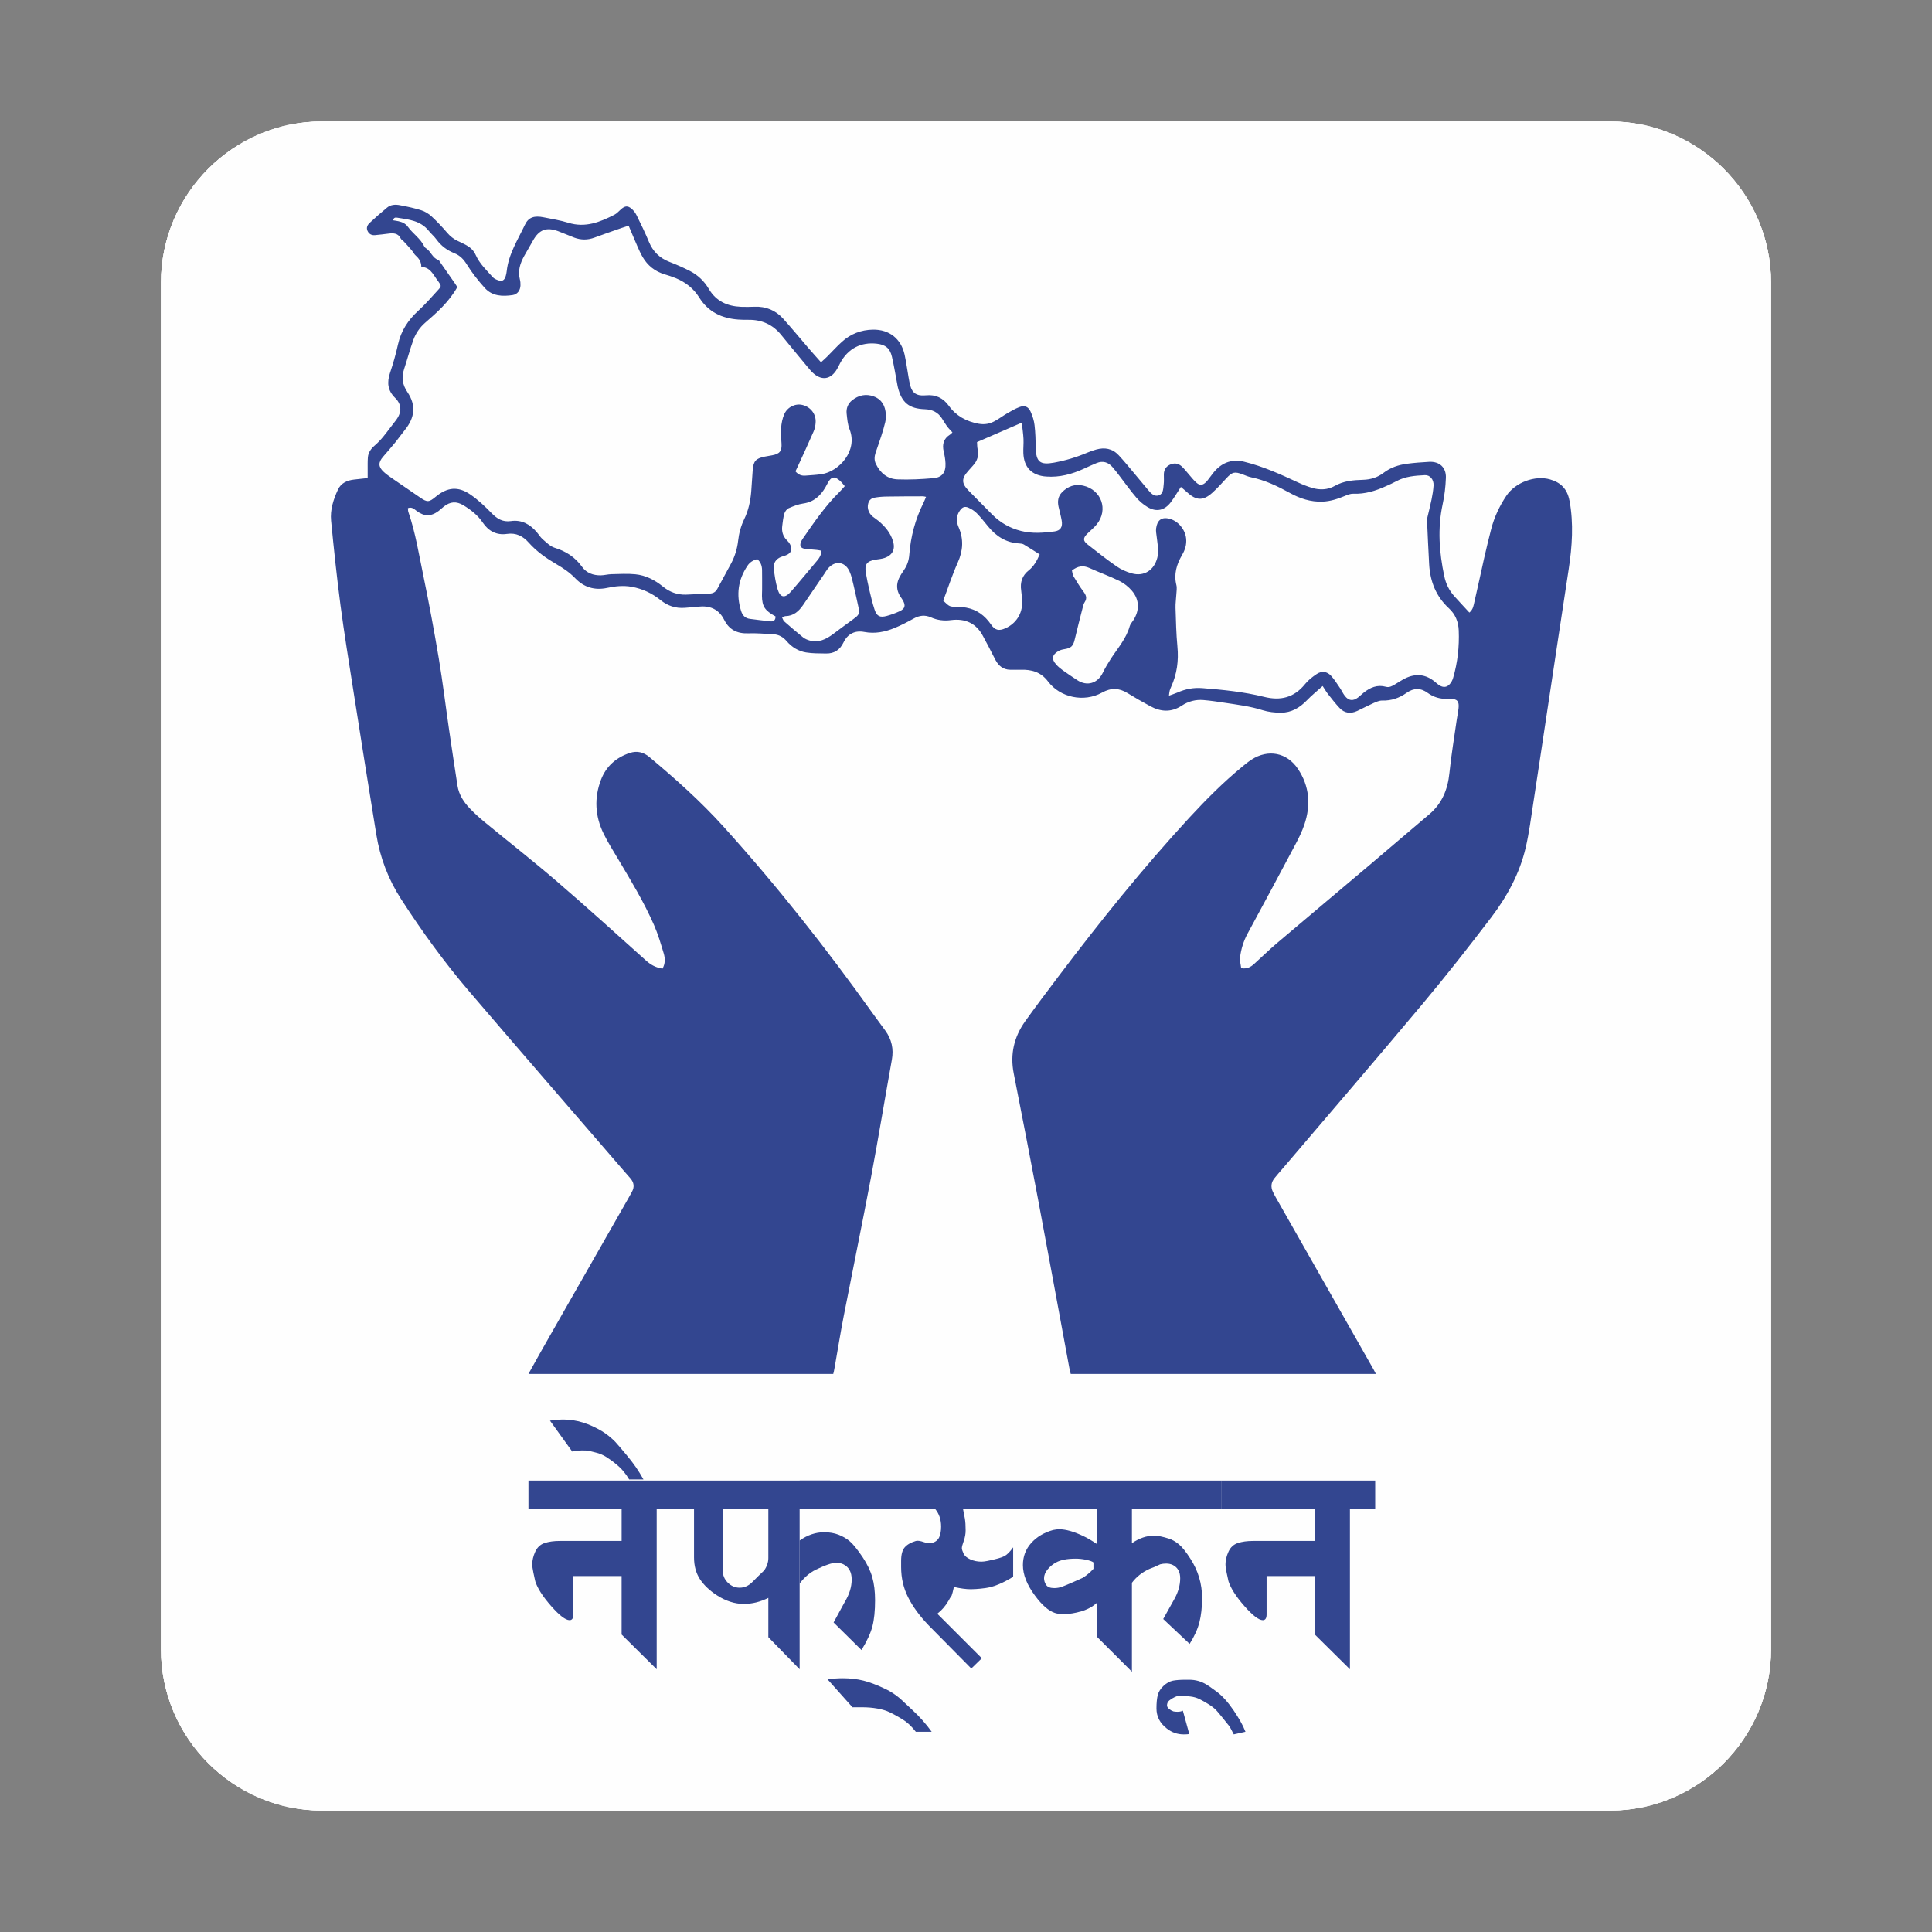
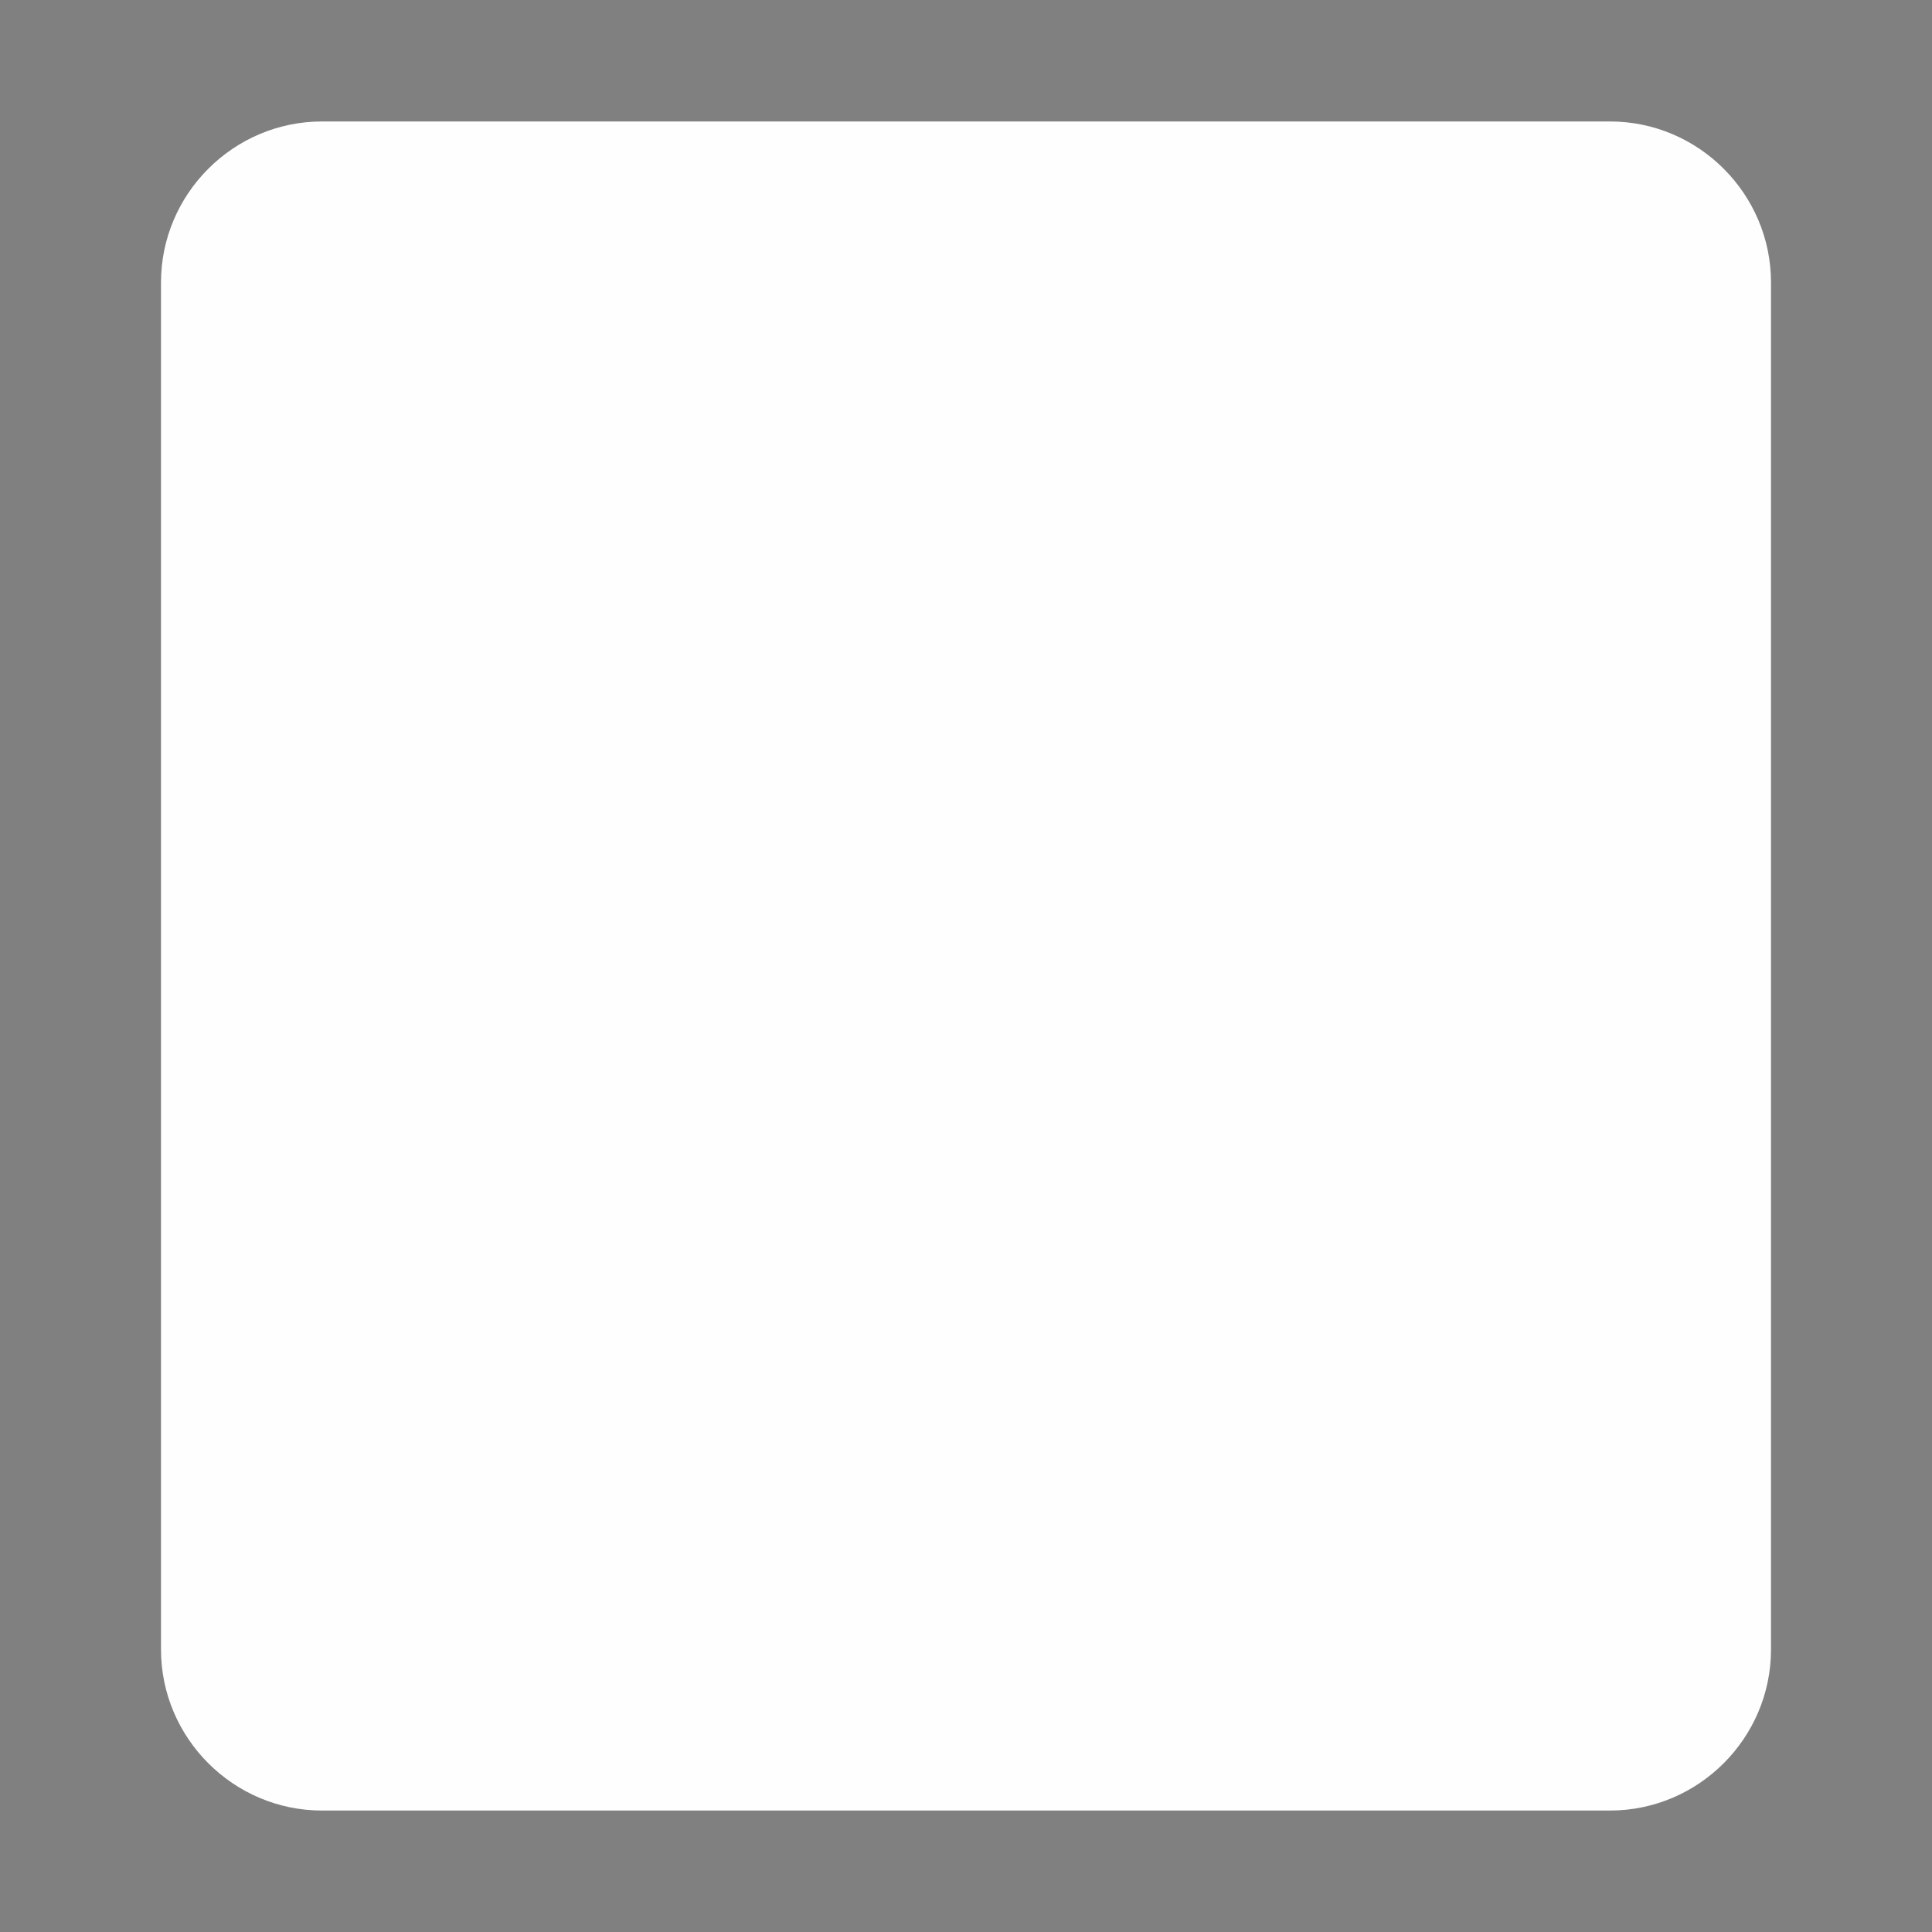
<svg xmlns="http://www.w3.org/2000/svg" xml:space="preserve" width="1.2in" height="1.2in" version="1.1" style="shape-rendering:geometricPrecision; text-rendering:geometricPrecision; image-rendering:optimizeQuality; fill-rule:evenodd; clip-rule:evenodd" viewBox="0 0 1200 1200">
  <rect x="0" y="0" width="1200" height="1200" fill="#808080" stroke="none" />
  <defs>
    <style type="text/css">
   
    .str0 {stroke:#373435;stroke-width:6.94;stroke-miterlimit:2.613}
    .fil2 {fill:none}
    .fil0 {fill:#FEFEFE}
    .fil1 {fill:#334690;fill-rule:nonzero}
   
  </style>
    <clipPath id="id0">
-       <path d="M200 75.44l800 0c55,0 100,45 100,100l0 849.12c0,55 -45,100 -100,100l-800 0c-55,0 -100,-45 -100,-100l0 -849.12c0,-55 45,-100 100,-100z" />
-     </clipPath>
+       </clipPath>
  </defs>
  <g id="Layer_x0020_1">
    <path class="fil0" d="M200 75.44l800 0c55,0 100,45 100,100l0 849.12c0,55 -45,100 -100,100l-800 0c-55,0 -100,-45 -100,-100l0 -849.12c0,-55 45,-100 100,-100z" />
    <g style="clip-path:url(#id0)">
      <g id="_2483974588560">
        <rect class="fil0 str0" x="31.92" y="14.43" width="1256.79" height="1189.66" />
        <rect class="fil0" x="-81.84" y="-20.19" width="1339.47" height="1228.85" />
        <g>
          <path class="fil1" d="M974.82 310.97c-1.32,-7.25 -5.41,-11.31 -12.06,-13.2 -9.43,-2.7 -21.6,1.91 -27.13,10.15 -4.29,6.39 -7.51,13.28 -9.44,20.72 -1.55,6.03 -3.02,12.11 -4.4,18.17 -2.02,8.92 -3.87,17.88 -5.96,26.78 -0.54,2.3 -0.75,4.89 -3.17,6.89 -3.2,-3.47 -6.3,-6.78 -9.35,-10.17 -3.23,-3.57 -5.25,-7.75 -6.25,-12.48 -3.12,-14.79 -4.24,-29.57 -1.02,-44.55 1.17,-5.37 1.83,-10.94 2.03,-16.45 0.26,-6.5 -4.01,-10.34 -10.46,-9.97 -4.56,0.26 -9.12,0.57 -13.65,1.18 -5.28,0.69 -10.24,2.33 -14.55,5.62 -3.73,2.87 -8.02,4.22 -12.75,4.35 -6.1,0.18 -12.05,0.63 -17.63,3.81 -4.3,2.43 -9.33,2.67 -14.15,1.18 -2.9,-0.88 -5.75,-1.99 -8.49,-3.28 -10.93,-5.08 -21.9,-10.08 -33.67,-12.94 -7.06,-1.72 -13.15,0.24 -18.04,5.65 -1.21,1.33 -2.22,2.83 -3.35,4.24 -0.76,0.98 -1.48,2.04 -2.36,2.89 -2.1,1.94 -3.73,2.11 -5.88,0.22 -1.75,-1.52 -3.17,-3.46 -4.74,-5.21 -1.48,-1.66 -2.79,-3.47 -4.43,-4.94 -2.15,-1.91 -4.69,-2.24 -7.35,-0.95 -2.53,1.22 -3.64,3.26 -3.68,6 -0.02,2.06 0.16,4.19 -0.1,6.22 -0.31,2.56 -0.15,5.79 -3.06,6.78 -2.82,0.95 -4.89,-1.29 -6.61,-3.35 -4.46,-5.3 -8.87,-10.65 -13.33,-15.96 -1.61,-1.91 -3.26,-3.78 -4.96,-5.62 -3.91,-4.2 -8.74,-5.01 -14.08,-3.5 -1.85,0.52 -3.7,1.18 -5.46,1.93 -6.67,2.83 -13.51,4.88 -20.64,6.18 -8.63,1.57 -11.14,-0.41 -11.33,-9.19 -0.1,-4.7 -0.19,-9.43 -0.75,-14.11 -0.32,-2.82 -1.24,-5.69 -2.41,-8.3 -1.46,-3.28 -3.77,-4.15 -7.15,-2.85 -2.55,0.98 -4.96,2.4 -7.35,3.78 -2.63,1.53 -5.09,3.39 -7.75,4.84 -3.09,1.69 -6.27,2.34 -9.97,1.69 -7.75,-1.41 -14.04,-4.85 -18.69,-11.27 -3.44,-4.75 -8.12,-6.98 -14.04,-6.41 -0.42,0.04 -0.83,0.05 -1.25,0.07 -4.77,0.23 -7.3,-1.51 -8.57,-6.05 -0.44,-1.59 -0.72,-3.24 -1.01,-4.87 -0.85,-4.77 -1.47,-9.6 -2.5,-14.33 -2.17,-9.95 -9.53,-15.76 -19.68,-15.6 -7.32,0.12 -13.86,2.63 -19.28,7.57 -3.19,2.87 -6.06,6.11 -9.11,9.13 -1.13,1.14 -2.34,2.17 -3.87,3.56 -2.81,-3.18 -5.32,-5.93 -7.74,-8.74 -5.25,-6.11 -10.34,-12.32 -15.72,-18.3 -4.7,-5.22 -10.71,-7.73 -17.81,-7.46 -2.76,0.11 -5.54,0.17 -8.31,0.06 -8.55,-0.35 -15.55,-3.4 -20.11,-11.14 -2.8,-4.76 -6.7,-8.52 -11.61,-11.06 -4.17,-2.15 -8.5,-4.04 -12.89,-5.74 -6.03,-2.35 -10.17,-6.35 -12.67,-12.38 -2.31,-5.63 -5.02,-11.11 -7.69,-16.57 -0.72,-1.46 -1.78,-2.86 -2.99,-3.93 -2.44,-2.14 -4.14,-1.98 -6.61,0.14 -1.37,1.18 -2.56,2.65 -4.12,3.45 -8.99,4.61 -18.12,8.28 -28.59,5.04 -5.02,-1.54 -10.24,-2.39 -15.4,-3.41 -5.88,-1.18 -9.43,-0.06 -11.65,4.65 -4.42,9.33 -10.18,18.2 -11.31,28.85 -0.11,0.96 -0.3,1.92 -0.57,2.86 -0.87,2.98 -2.33,3.73 -5.31,2.53 -1,-0.39 -2.09,-0.93 -2.78,-1.72 -3.87,-4.33 -8.17,-8.33 -10.6,-13.79 -1.16,-2.66 -3.14,-4.54 -5.59,-5.94 -1.82,-1.03 -3.7,-1.91 -5.57,-2.77 -2.57,-1.2 -4.64,-2.87 -6.51,-5.03 -3.06,-3.58 -6.3,-7.03 -9.74,-10.22 -1.79,-1.64 -4.04,-3.06 -6.33,-3.77 -4.34,-1.38 -8.81,-2.33 -13.31,-3.17 -2.75,-0.54 -5.66,-0.43 -7.94,1.45 -3.73,3.07 -7.39,6.28 -10.91,9.58 -1.34,1.25 -2.17,2.93 -1.29,4.89 0.91,2.04 2.57,2.87 4.7,2.67 2.76,-0.24 5.5,-0.59 8.24,-0.93 3.16,-0.41 6.09,-0.37 7.74,3.1 0.35,0.69 1.23,1.1 1.8,1.71 1.67,1.82 3.35,3.62 4.95,5.5 0.9,1.06 1.49,2.41 2.49,3.29 2.05,1.83 3.5,3.87 3.5,7.1 5.17,0.09 7.11,4.15 9.54,7.63 0.33,0.45 0.68,0.89 0.99,1.33 1.94,2.76 2.07,2.9 -0.11,5.32 -3.99,4.4 -7.93,8.91 -12.3,12.92 -6.35,5.8 -10.76,12.51 -12.62,21 -1.3,5.94 -3,11.81 -4.93,17.59 -1.96,5.93 -1.57,10.89 3.17,15.55 4.41,4.34 4.13,9.34 0.24,14.22 -2.58,3.24 -4.97,6.64 -7.61,9.85 -1.56,1.9 -3.27,3.71 -5.11,5.31 -2.44,2.08 -4.24,4.46 -4.46,7.69 -0.18,2.48 -0.11,4.97 -0.12,7.46 -0.02,1.63 0,3.27 0,5.26 -2.89,0.31 -5.61,0.58 -8.31,0.91 -4.39,0.46 -8.24,2.15 -10.15,6.26 -2.82,6.06 -4.91,12.55 -4.26,19.28 1.7,17.52 3.54,35.03 5.83,52.48 2.32,17.58 5.19,35.09 7.93,52.61 4.72,29.96 9.43,59.94 14.33,89.89 2.34,14.37 7.39,27.69 15.36,40.05 12.96,20.07 26.96,39.39 42.46,57.52 31.89,37.32 64.09,74.39 96.15,111.56 1.26,1.46 2.55,2.92 3.84,4.39 2.25,2.6 2.63,5.4 0.92,8.43 -0.68,1.22 -1.33,2.43 -2.02,3.65 -16.15,28.28 -32.31,56.57 -48.42,84.87 -4.55,7.94 -9.03,15.91 -13.47,23.93 -0.1,0.21 -0.2,0.41 -0.31,0.61l189.29 0c0.13,-0.43 0.27,-0.95 0.39,-1.54 0.22,-0.94 0.37,-1.89 0.54,-2.85 1.86,-10.52 3.54,-21.05 5.57,-31.51 5.64,-28.96 11.6,-57.85 17.08,-86.85 4.52,-24.11 8.49,-48.31 12.83,-72.42 1.21,-6.69 -0.13,-12.67 -4.07,-18.09 -2.6,-3.61 -5.28,-7.13 -7.86,-10.75 -28.81,-40.31 -59.42,-79.18 -92.66,-115.96 -14.19,-15.72 -29.9,-29.7 -46.06,-43.23 -3.54,-2.93 -7.54,-4.01 -12.03,-2.54 -8.52,2.81 -14.73,8.22 -17.97,16.63 -4.35,11.35 -3.71,22.63 1.59,33.49 2.65,5.46 5.95,10.63 9.06,15.87 7.93,13.33 16,26.63 22.24,40.86 2.5,5.69 4.26,11.71 6.05,17.67 0.95,3.15 0.99,6.46 -0.76,9.48 -4.23,-0.65 -7.32,-2.41 -10.22,-5.01 -18.48,-16.59 -36.87,-33.26 -55.7,-49.44 -14.61,-12.57 -29.81,-24.44 -44.69,-36.69 -3.09,-2.56 -6.09,-5.28 -8.87,-8.16 -3.9,-4.04 -6.97,-8.67 -7.85,-14.39 -1.78,-11.51 -3.51,-23.01 -5.19,-34.53 -2.16,-14.8 -3.95,-29.67 -6.41,-44.43 -2.86,-17.08 -6.02,-34.11 -9.52,-51.04 -2.8,-13.42 -4.92,-27.02 -9.4,-40.03 -0.25,-0.72 -0.18,-1.55 -0.25,-2.31 2.48,-0.93 3.85,0.57 5.38,1.72 4.8,3.56 8.91,3.58 13.69,0.02 1.11,-0.82 2.09,-1.83 3.17,-2.67 4.04,-3.21 7.89,-3.47 12.29,-0.8 4.65,2.84 8.85,6.11 11.97,10.74 3.52,5.21 8.52,7.95 14.96,7 5.68,-0.83 9.92,1.3 13.58,5.43 4.93,5.57 11,9.77 17.35,13.47 4.21,2.46 8.13,5.11 11.56,8.67 5.35,5.61 12.03,7.6 19.71,5.97 5.03,-1.08 10.1,-1.63 15.28,-0.7 6.69,1.2 12.65,4 17.92,8.24 4.41,3.58 9.38,5.25 15.05,4.83 2.76,-0.21 5.53,-0.42 8.28,-0.72 7.19,-0.81 12.83,1.39 16.22,8.14 3.07,6.17 8.05,8.66 14.89,8.42 5.24,-0.18 10.51,0.3 15.76,0.58 3.34,0.18 6,1.74 8.2,4.31 3.17,3.7 7.25,6.19 12,6.98 4.07,0.68 8.24,0.58 12.39,0.66 5.05,0.11 8.63,-2.15 10.87,-6.83 2.6,-5.39 7.15,-7.68 13.03,-6.54 6.56,1.24 12.71,-0.02 18.67,-2.46 4.1,-1.66 8.04,-3.75 11.9,-5.88 3.53,-1.94 6.93,-2.41 10.71,-0.74 3.97,1.77 8.09,2.3 12.55,1.7 8.81,-1.12 15.77,1.98 19.96,10.24 1.06,2.1 2.24,4.14 3.32,6.22 1.48,2.83 2.85,5.7 4.37,8.5 1.92,3.51 4.71,5.78 8.91,5.88 2.2,0.04 4.43,0.05 6.63,0 6.83,-0.19 12.56,1.38 17.06,7.36 7.55,9.97 22.28,13.02 33.42,6.87 5.7,-3.17 10.6,-2.98 15.92,0.29 4.6,2.83 9.28,5.52 14.04,8.09 6.56,3.57 13.08,4 19.62,-0.31 4.03,-2.66 8.62,-3.89 13.45,-3.48 4.4,0.36 8.79,1.02 13.17,1.69 7.93,1.2 15.87,2.16 23.59,4.61 3.62,1.14 7.62,1.57 11.44,1.57 6.43,-0.03 11.62,-3.06 16.06,-7.67 2.93,-3.06 6.26,-5.73 9.81,-8.92 1.34,2.05 2.21,3.61 3.3,4.98 2.3,2.93 4.58,5.88 7.13,8.6 3.1,3.34 6.93,3.83 11.03,1.92 3.37,-1.59 6.68,-3.35 10.09,-4.87 1.74,-0.76 3.65,-1.65 5.48,-1.6 5.66,0.18 10.65,-1.61 15.15,-4.81 4.43,-3.1 8.7,-3.13 13.05,0.06 3.71,2.72 7.91,3.89 12.51,3.7 0.42,-0.02 0.83,-0.06 1.25,-0.06 4.59,0.02 5.93,1.49 5.39,6.14 -0.28,2.35 -0.78,4.65 -1.11,6.98 -1.56,10.98 -3.4,21.93 -4.53,32.95 -1.04,10.27 -4.56,18.98 -12.59,25.76 -12.41,10.44 -24.69,21.04 -37.08,31.51 -19.17,16.2 -38.41,32.32 -57.55,48.54 -4.85,4.13 -9.42,8.63 -14.15,12.89 -2.1,1.91 -4.46,3.22 -7.98,2.56 -0.26,-2.25 -0.98,-4.61 -0.69,-6.82 0.66,-5.09 2.15,-9.97 4.63,-14.57 9.98,-18.39 19.87,-36.83 29.68,-55.33 2.14,-4.02 4.19,-8.17 5.64,-12.47 4.08,-12.09 3.2,-23.84 -4.03,-34.61 -6.81,-10.16 -18.49,-12.37 -28.79,-5.73 -1.97,1.27 -3.81,2.79 -5.63,4.28 -11.83,9.69 -22.56,20.49 -32.93,31.71 -28.99,31.44 -55.72,64.74 -81.49,98.83 -6.93,9.18 -13.87,18.35 -20.57,27.73 -6.92,9.7 -9.43,20.46 -7.1,32.33 5.07,25.82 10.11,51.65 14.98,77.52 6.59,34.99 12.99,70.01 19.48,105.02 0.31,1.67 0.61,3.04 0.96,4.15l189.56 0c-0.5,-0.99 -0.99,-1.92 -1.5,-2.85 -20.19,-35.54 -40.41,-71.09 -60.6,-106.65 -0.68,-1.19 -1.33,-2.42 -1.93,-3.67 -1.35,-2.9 -1.09,-5.69 0.87,-8.23 1.63,-2.06 3.4,-4.02 5.09,-6.01 29.05,-34.11 58.26,-68.07 87.02,-102.41 14.69,-17.53 28.81,-35.56 42.67,-53.75 9.87,-12.98 17.65,-27.29 21.4,-43.33 2.17,-9.29 3.35,-18.8 4.81,-28.26 2.71,-17.53 5.3,-35.06 7.96,-52.61 4.63,-30.67 9.23,-61.36 13.93,-92.04 2.17,-14.19 3.12,-28.31 0.54,-42.61zm-496.29 74.95c-4.24,-0.44 -8.5,-0.97 -12.74,-1.53 -2.94,-0.36 -4.62,-2.15 -5.48,-4.93 -3.15,-10.03 -1.89,-19.38 3.98,-28.09 1.45,-2.21 3.5,-3.39 6.04,-4.11 2.16,1.83 2.93,4.12 3,6.67 0.06,4.15 0.03,8.31 0.03,12.45 0,1.24 -0.11,2.48 -0.09,3.74 0.11,6.59 1.76,9.09 8.42,12.74 0.04,2.42 -1.2,3.28 -3.16,3.07zm4.44 -20.02c-1.24,-4.2 -1.92,-8.65 -2.37,-13.01 -0.31,-3.13 1.33,-5.61 4.34,-6.9 1,-0.43 2.1,-0.69 3.14,-1.07 3.32,-1.23 4.31,-3.73 2.62,-6.86 -0.5,-0.96 -1.25,-1.84 -2.03,-2.6 -2.43,-2.45 -3.23,-5.45 -2.81,-8.78 0.33,-2.6 0.59,-5.26 1.33,-7.74 0.38,-1.3 1.54,-2.79 2.72,-3.31 2.89,-1.26 5.92,-2.46 9,-2.9 6.55,-0.92 10.67,-4.75 13.81,-10.11 0.79,-1.3 1.36,-2.74 2.22,-3.97 1.74,-2.42 3.22,-2.63 5.6,-0.97 0.68,0.47 1.3,1.03 1.87,1.61 0.68,0.69 1.28,1.44 2.29,2.66 -1.22,1.37 -2.18,2.5 -3.24,3.57 -8.84,8.68 -15.81,18.84 -22.8,29 -0.45,0.68 -0.92,1.41 -1.19,2.17 -0.89,2.36 -0.13,3.76 2.37,4.14 2.46,0.34 4.96,0.46 7.42,0.72 0.93,0.09 1.85,0.29 2.85,0.47 0.05,2.43 -0.95,4.23 -2.29,5.83 -5.5,6.57 -10.95,13.2 -16.6,19.66 -3.73,4.27 -6.67,3.76 -8.26,-1.61zm47.42 18.37c-4.39,3.1 -8.63,6.39 -12.96,9.57 -4.33,3.23 -8.98,5.52 -14.59,3.97 -1.42,-0.39 -2.91,-1.04 -4.06,-1.96 -4,-3.19 -7.86,-6.55 -11.71,-9.91 -0.54,-0.46 -0.75,-1.35 -1.32,-2.45 1.06,-0.41 1.55,-0.77 2.05,-0.8 5.13,-0.07 8.39,-3.06 11.07,-6.99 4.44,-6.51 8.89,-13.03 13.31,-19.55 0.62,-0.93 1.18,-1.89 1.85,-2.75 4.34,-5.41 10.71,-4.84 13.58,1.42 1.26,2.72 1.85,5.78 2.56,8.7 1.1,4.57 2.05,9.19 3.06,13.76 0.8,3.75 0.26,4.75 -2.83,6.96zm43.19 -71.94c-5.1,10.16 -7.94,20.95 -8.81,32.26 -0.26,3.4 -1.26,6.48 -3.2,9.3 -1.15,1.72 -2.33,3.44 -3.21,5.33 -1.68,3.63 -1.52,7.26 0.54,10.74 0.57,0.95 1.25,1.83 1.81,2.79 1.97,3.35 1.45,5.38 -2.12,6.98 -2.49,1.15 -5.14,2.1 -7.79,2.83 -4.31,1.18 -6.22,0.22 -7.63,-4.07 -1.29,-3.94 -2.24,-7.98 -3.2,-12.02 -0.83,-3.51 -1.54,-7.04 -2.17,-10.58 -0.93,-5.37 0.6,-7.38 6.01,-8.28 1.89,-0.31 3.87,-0.45 5.67,-1.07 5,-1.78 6.74,-5.48 5.14,-10.56 -1.57,-5.08 -4.85,-8.97 -8.84,-12.33 -1.15,-0.99 -2.48,-1.79 -3.65,-2.74 -3,-2.4 -4.04,-6.41 -2.27,-9.69 0.51,-0.93 1.78,-1.81 2.84,-2.03 2.57,-0.49 5.2,-0.73 7.82,-0.77 7.61,-0.13 15.24,-0.13 22.88,-0.15 0.38,0 0.78,0.15 1.78,0.34 -0.63,1.49 -1.06,2.64 -1.6,3.72zm5.93 -15.31c-7.3,0.63 -14.66,0.99 -21.98,0.72 -6.3,-0.2 -10.76,-3.91 -13.51,-9.6 -1.12,-2.31 -0.92,-4.6 -0.19,-6.89 1.11,-3.41 2.4,-6.79 3.48,-10.22 0.94,-2.9 1.83,-5.81 2.52,-8.78 0.37,-1.6 0.49,-3.31 0.37,-4.94 -0.31,-5.09 -2.41,-9.15 -7.41,-11.04 -4.98,-1.87 -9.61,-0.81 -13.65,2.46 -2.48,2.03 -3.63,4.95 -3.28,8.17 0.37,3.28 0.61,6.74 1.82,9.76 5.34,13.48 -6.79,26.35 -17.48,27.87 -3.28,0.48 -6.59,0.63 -9.91,0.89 -2.33,0.19 -4.36,-0.44 -6.22,-2.65 0.43,-0.93 0.95,-2 1.46,-3.08 3.28,-7.19 6.63,-14.32 9.76,-21.57 0.83,-1.85 1.26,-4.01 1.33,-6.04 0.19,-5.12 -3.31,-9.4 -8.3,-10.57 -4.35,-1.02 -9.29,1.3 -11.24,5.85 -1.13,2.62 -1.7,5.59 -1.93,8.45 -0.27,3.14 0.04,6.35 0.25,9.52 0.31,4.79 -1.03,6.58 -5.75,7.46 -1.64,0.28 -3.28,0.54 -4.92,0.88 -5.27,1.15 -6.71,2.71 -7.19,8.1 -0.41,4.57 -0.54,9.15 -0.95,13.69 -0.5,5.83 -1.72,11.56 -4.27,16.83 -2.09,4.32 -3.33,8.82 -3.85,13.52 -0.56,4.91 -1.94,9.5 -4.2,13.85 -2.82,5.39 -5.87,10.68 -8.73,16.09 -1.11,2.07 -2.72,2.89 -5.03,2.94 -4.82,0.13 -9.67,0.52 -14.5,0.65 -5.32,0.15 -10.07,-1.6 -14.19,-4.96 -5.04,-4.11 -10.72,-7.07 -17.21,-7.7 -4.91,-0.49 -9.92,-0.16 -14.88,-0.06 -2.21,0.06 -4.39,0.68 -6.59,0.72 -4.69,0.07 -8.86,-1.44 -11.64,-5.31 -4.32,-6.01 -10.01,-9.66 -17.06,-11.83 -2.72,-0.86 -5.04,-3.27 -7.32,-5.22 -1.46,-1.25 -2.46,-2.98 -3.73,-4.46 -4.22,-4.93 -9.44,-7.85 -16.07,-6.88 -5.15,0.73 -8.6,-1.44 -12.04,-4.98 -4.03,-4.16 -8.32,-8.19 -13.07,-11.47 -7.69,-5.34 -14.44,-4.61 -21.65,1.39 -4.08,3.4 -5.19,3.47 -9.47,0.54 -5.95,-4.08 -11.91,-8.13 -17.85,-12.24 -1.69,-1.18 -3.41,-2.39 -4.93,-3.81 -3.4,-3.15 -3.43,-5.81 -0.38,-9.35 2.6,-3.03 5.24,-6.05 7.78,-9.16 2,-2.46 3.8,-5.1 5.81,-7.56 6.11,-7.55 7.05,-15.26 1.59,-23.37 -3.22,-4.77 -3.83,-9.2 -2.1,-14.42 1.99,-6.04 3.6,-12.19 5.77,-18.17 1.48,-4.03 3.96,-7.65 7.25,-10.53 7.46,-6.45 14.81,-12.98 20,-22.15 -0.24,-0.41 -0.76,-1.34 -1.37,-2.22 -3.17,-4.56 -6.34,-9.1 -9.52,-13.65 -0.25,-0.33 -0.42,-0.89 -0.73,-0.99 -3.76,-1.11 -4.67,-5.24 -7.63,-7.17 -0.45,-0.29 -0.95,-0.69 -1.18,-1.15 -2.36,-5.01 -7.13,-8 -10.29,-12.36 -1.48,-2.04 -3.59,-2.94 -5.95,-3.44 -1.04,-0.23 -2.1,-0.35 -3.16,-0.54 0.3,-1.89 1.59,-1.79 2.6,-1.62 7.12,1.1 14.37,1.83 19.41,8.04 1.56,1.94 3.52,3.57 4.97,5.58 2.89,3.96 6.63,6.67 11.09,8.46 3.48,1.41 5.72,3.76 7.74,7.04 3.18,5.15 7.02,9.98 11.07,14.49 4.65,5.18 11.02,5.39 17.37,4.44 2.93,-0.43 4.72,-2.94 4.82,-5.98 0.04,-1.25 -0.05,-2.54 -0.36,-3.72 -1.42,-5.35 0.19,-10.13 2.75,-14.73 1.76,-3.13 3.59,-6.22 5.35,-9.36 3.77,-6.81 8.32,-8.58 15.61,-5.91 3.39,1.26 6.67,2.72 10.03,4 4.19,1.56 8.35,1.58 12.59,0 5.57,-2.08 11.21,-4 16.83,-5.97 1.29,-0.45 2.61,-0.83 4.39,-1.42 1.91,4.54 3.6,8.6 5.37,12.64 0.99,2.29 2.02,4.58 3.26,6.72 3.13,5.38 7.66,9.04 13.68,10.83 2.37,0.72 4.77,1.48 7.06,2.43 6.04,2.52 11.02,6.41 14.48,12 5.64,9.04 14.07,12.96 24.33,13.68 2.06,0.16 4.16,0.19 6.22,0.16 8.3,-0.12 15.1,2.94 20.36,9.4 5.51,6.78 11.08,13.52 16.67,20.24 1.14,1.38 2.32,2.8 3.69,3.91 5.02,4.17 10.13,3.39 13.75,-2.06 1,-1.49 1.73,-3.16 2.58,-4.75 4.79,-8.85 12.85,-13.05 22.77,-11.89 5.3,0.62 8.06,2.79 9.3,8.05 1.3,5.52 2.19,11.14 3.25,16.71 0.15,0.81 0.27,1.65 0.48,2.44 2.39,9.43 6.98,13.17 16.74,13.5 4.48,0.16 8.07,1.8 10.53,5.61 1.06,1.62 2.02,3.34 3.16,4.89 0.96,1.31 2.15,2.48 3.43,3.9 -0.34,0.33 -0.87,0.98 -1.53,1.39 -3.99,2.49 -4.91,6.04 -3.9,10.44 0.57,2.42 1.02,4.9 1.12,7.38 0.25,5.69 -2.11,8.79 -7.74,9.26zm59.48 57.21c-4.08,3.21 -5.49,7.45 -4.72,12.53 0.33,2.33 0.49,4.71 0.57,7.05 0.29,7.2 -3.72,13.48 -10.4,16.44 -4.04,1.78 -6.45,1.24 -8.93,-2.4 -3.79,-5.52 -8.76,-9.23 -15.37,-10.44 -2.04,-0.36 -4.14,-0.45 -6.2,-0.5 -4.17,-0.12 -4.17,-0.07 -8.09,-3.84 3,-7.94 5.59,-16 9.03,-23.68 3.35,-7.46 3.73,-14.63 0.48,-22.07 -1.52,-3.56 -1.44,-7 0.85,-10.24 1.5,-2.13 3.02,-2.78 5.35,-1.74 1.85,0.83 3.7,1.98 5.13,3.43 2.5,2.55 4.74,5.39 7.02,8.18 5.04,6.2 11.26,10.17 19.44,10.59 0.94,0.05 2.02,0.19 2.8,0.66 3.29,1.96 6.52,4.06 9.81,6.14 -1.8,4.06 -3.63,7.41 -6.79,9.91zm64.87 31.12c-0.76,1.17 -1.8,2.25 -2.16,3.53 -2.19,7.84 -7.54,13.79 -11.81,20.39 -1.8,2.77 -3.47,5.64 -4.93,8.61 -3.24,6.61 -9.8,8.58 -15.91,4.54 -2.99,-1.98 -6,-3.97 -8.92,-6.07 -1.46,-1.04 -2.86,-2.22 -4.06,-3.54 -3.09,-3.39 -2.69,-6.07 1.3,-8.41 1.13,-0.68 2.55,-1.01 3.89,-1.22 4.04,-0.64 5.33,-1.97 6.26,-5.99 1.55,-6.59 3.27,-13.15 4.93,-19.71 0.31,-1.19 0.61,-2.49 1.26,-3.48 1.7,-2.57 0.8,-4.47 -0.85,-6.68 -2.23,-2.97 -4.17,-6.17 -6.08,-9.37 -0.59,-1 -0.67,-2.34 -0.99,-3.6 3.67,-2.86 7.02,-3.31 10.88,-1.56 6.15,2.79 12.57,5.07 18.65,8.05 2.87,1.42 5.62,3.64 7.72,6.08 4.77,5.57 4.84,12.31 0.81,18.43zm198.64 35.86c-0.36,1.3 -1.07,2.59 -1.94,3.61 -1.75,2.06 -3.98,2.36 -6.33,0.96 -1.05,-0.62 -1.99,-1.47 -2.94,-2.27 -5.72,-4.77 -11.97,-5.41 -18.58,-2.12 -2.22,1.11 -4.28,2.52 -6.44,3.8 -1.69,1 -3.38,1.94 -5.46,1.37 -5.32,-1.46 -9.78,0.43 -13.86,3.71 -1.18,0.94 -2.26,2.05 -3.47,2.97 -3.16,2.37 -5.83,2.06 -8.24,-1.1 -1.17,-1.52 -1.94,-3.35 -3.04,-4.93 -1.72,-2.52 -3.34,-5.13 -5.38,-7.39 -2.53,-2.8 -5.85,-3.28 -8.98,-1.18 -2.62,1.75 -5.23,3.76 -7.2,6.2 -6.82,8.5 -15.31,10.55 -25.61,7.96 -12.51,-3.1 -25.3,-4.37 -38.16,-5.39 -5.68,-0.45 -10.66,0.57 -15.65,2.78 -1.5,0.66 -3.08,1.14 -5.16,1.91 0.18,-1.37 0.22,-2.24 0.44,-3.07 0.2,-0.8 0.54,-1.57 0.88,-2.33 3.66,-8.02 4.77,-16.34 3.93,-25.13 -0.76,-8 -0.91,-16.05 -1.17,-24.1 -0.08,-2.74 0.37,-5.5 0.5,-8.26 0.09,-1.92 0.49,-3.97 0.04,-5.78 -1.72,-6.82 0.14,-12.89 3.5,-18.69 1.9,-3.21 2.94,-6.53 2.54,-10.3 -0.56,-5.43 -4.72,-10.63 -9.98,-12.14 -5.39,-1.55 -8.03,0.95 -8.66,5.91 -0.23,1.73 0.19,3.56 0.38,5.35 0.45,4.24 1.47,8.43 0.38,12.78 -1.94,7.78 -8.25,11.94 -15.92,9.77 -3.27,-0.92 -6.56,-2.37 -9.35,-4.31 -6.25,-4.34 -12.25,-9.06 -18.22,-13.78 -2.67,-2.12 -2.65,-3.81 -0.28,-6.26 2.02,-2.1 4.39,-3.89 6.19,-6.14 7.25,-9.07 2.89,-21.37 -8.48,-23.99 -5.14,-1.16 -9.59,0.42 -13.22,4.19 -2.43,2.52 -2.8,5.62 -2.07,8.92 0.63,2.84 1.43,5.65 1.93,8.49 0.74,4.04 -0.68,6.39 -4.61,6.87 -6.86,0.87 -13.74,1.41 -20.61,-0.32 -6.93,-1.74 -12.85,-5.11 -17.84,-10.12 -4.89,-4.91 -9.74,-9.85 -14.62,-14.79 -4.61,-4.67 -4.66,-7.57 -0.24,-12.5 0.93,-1.03 1.81,-2.09 2.77,-3.11 2.77,-2.94 3.84,-6.31 2.94,-10.32 -0.3,-1.3 -0.24,-2.69 -0.36,-4.34 9.13,-3.96 18.09,-7.85 27.79,-12.06 0.44,3.89 0.92,6.99 1.07,10.11 0.14,2.9 -0.2,5.81 -0.09,8.73 0.32,9 5.31,14 14.24,14.62 8.25,0.6 15.91,-1.46 23.31,-4.85 2.66,-1.22 5.27,-2.45 7.96,-3.54 3.8,-1.54 7.1,-0.6 9.77,2.42 1.65,1.85 3.14,3.86 4.66,5.84 3.39,4.39 6.57,8.93 10.19,13.13 1.94,2.28 4.34,4.34 6.91,5.88 5.54,3.36 10.73,2.2 14.59,-3 2.13,-2.86 3.95,-5.97 6.22,-9.44 1.45,1.26 2.7,2.24 3.87,3.31 5.62,5.22 9.98,5.43 15.66,0.31 3.08,-2.77 5.87,-5.89 8.69,-8.95 3.63,-3.96 5.17,-4.36 10.21,-2.43 1.68,0.65 3.35,1.38 5.11,1.76 8.66,1.76 16.49,5.51 24.16,9.74 6.28,3.49 12.92,5.64 20.2,5.4 4.94,-0.18 9.5,-1.69 14,-3.56 1.62,-0.68 3.44,-1.41 5.12,-1.36 7.29,0.3 13.94,-1.75 20.43,-4.72 2.13,-0.96 4.33,-1.91 6.37,-3.03 5.53,-3.04 11.64,-3.47 17.72,-3.78 3.22,-0.18 5.61,2.72 5.4,6.46 -0.17,2.9 -0.67,5.78 -1.24,8.63 -0.7,3.54 -1.65,7.01 -2.44,10.53 -0.19,0.8 -0.41,1.63 -0.37,2.43 0.42,9.13 0.8,18.27 1.32,27.4 0.62,10.65 4.32,19.95 12.33,27.31 3.97,3.66 5.84,8.36 6.04,13.7 0.41,10.04 -0.69,19.92 -3.51,29.58z" />
          <path class="fil1" d="M423.58 937.19l-15.7 0 0 99.62 -21.79 -21.57 0 -36.34 -29.98 0 0 23.89c0,2.34 -0.79,3.52 -2.33,3.52 -2.51,0 -6.33,-2.93 -11.48,-8.79 -5.15,-5.86 -8.44,-10.97 -9.84,-15.35 -0.31,-1.4 -0.7,-3.19 -1.17,-5.38 -0.46,-2.19 -0.7,-3.91 -0.7,-5.17 0,-2.49 0.62,-5.1 1.87,-7.85 1.25,-2.72 3.2,-4.52 5.85,-5.38 2.66,-0.86 5.78,-1.29 9.37,-1.29l38.42 0 0 -19.91 -57.87 0 0 -17.57 95.35 0 0 17.57z" />
          <path class="fil1" d="M399.69 918.91l-8.9 0c-2.19,-3.74 -4.84,-6.87 -7.97,-9.37 -2.02,-1.72 -4.1,-3.23 -6.21,-4.57 -2.11,-1.33 -4.33,-2.26 -6.68,-2.8 -2.34,-0.55 -3.75,-0.91 -4.21,-1.06 -0.94,-0.15 -2.27,-0.22 -3.98,-0.22 -1.87,0 -3.98,0.22 -6.32,0.69l-13.82 -19.2c3.12,-0.48 5.93,-0.7 8.43,-0.7 7.81,0 15.78,2.42 23.89,7.26 2.82,1.72 5.54,3.9 8.2,6.56 1.56,1.72 3.9,4.45 7.03,8.2 2.33,2.81 4.29,5.35 5.85,7.62 1.56,2.27 3.12,4.8 4.69,7.61z" />
          <path class="fil1" d="M515.65 937.19l-18.98 0 0 99.62 -19.44 -19.94 0 -24.39c-5.06,2.49 -10.1,3.74 -15.15,3.74 -5.69,0 -11.3,-1.79 -16.82,-5.37 -4.57,-2.96 -8.07,-6.3 -10.53,-10.03 -2.44,-3.73 -3.66,-8.24 -3.66,-13.54l0 -30.1 -7.5 0 0 -17.57 92.07 0 0 17.57zm-38.42 30.54l0 -30.54 -28.35 0 0 38c0,3.11 1.05,5.72 3.16,7.81 2.11,2.11 4.57,3.15 7.38,3.15 2.96,0 5.62,-1.2 7.97,-3.61 2.34,-2.4 4.76,-4.77 7.25,-7.11 1.72,-2.48 2.59,-5.05 2.59,-7.7z" />
-           <path class="fil1" d="M556.88 937.18l-60.2 0 0 -17.57 60.2 0 0 17.57zm-13.36 56.74c0,6.56 -0.55,11.96 -1.63,16.17 -1.1,4.22 -3.36,9.15 -6.8,14.78l-17.33 -17.13 7.02 -12.89c1.41,-2.35 2.46,-4.65 3.16,-6.92 0.7,-2.27 1.06,-4.58 1.06,-6.92 0,-4.53 -1.73,-7.67 -5.15,-9.39 -1.26,-0.62 -2.74,-0.94 -4.46,-0.94 -1.41,0 -3.2,0.39 -5.39,1.18 -1.09,0.31 -2.96,1.09 -5.62,2.34 -4.53,1.87 -8.43,5 -11.71,9.37l0 -26.72c4.84,-3.42 9.92,-5.15 15.23,-5.15 3.28,0 6.24,0.51 8.9,1.52 2.66,1.03 5,2.39 7.02,4.11 2.03,1.72 4.69,5.01 7.97,9.85 2.81,4.22 4.81,8.36 5.98,12.43 1.17,4.05 1.75,8.82 1.75,14.3z" />
          <path class="fil1" d="M578.67 1075.64l-9.83 0c-2.66,-3.44 -5.48,-6.05 -8.44,-7.83 -2.97,-1.79 -5.54,-3.21 -7.73,-4.26 -2.19,-1.05 -4.77,-1.83 -7.74,-2.35 -2.96,-0.52 -6.08,-0.79 -9.36,-0.79l-3.28 0 -2.81 0 -15.46 -17.33c3.28,-0.48 6.41,-0.7 9.36,-0.7 4.69,0 9.03,0.5 13,1.5 3.98,1.02 8.55,2.76 13.72,5.24 2.96,1.39 5.93,3.34 8.9,5.82 0.46,0.46 3,2.83 7.61,7.09 4.61,4.26 8.63,8.8 12.07,13.61z" />
          <path class="fil1" d="M629.28 979.35c-3.28,2.03 -6.37,3.64 -9.26,4.81 -2.89,1.17 -5.55,1.91 -7.97,2.22 -2.42,0.32 -4.38,0.51 -5.86,0.59 -1.49,0.08 -2.54,0.12 -3.16,0.12 -2.97,0 -6.49,-0.46 -10.54,-1.41 -0.62,2.82 -1.1,4.62 -1.41,5.39 -0.79,1.09 -1.41,2.11 -1.87,3.05 -1.87,3.28 -4.22,6.01 -7.03,8.2l27.65 27.65 -6.54 6.37 -26.47 -26.78c-5.56,-5.78 -9.8,-11.56 -12.72,-17.33 -2.94,-5.79 -4.4,-12.09 -4.4,-18.96l0 -3.74c0,-3.91 0.74,-6.72 2.23,-8.43 1.48,-1.72 3.78,-3.04 6.91,-3.98 1.09,-0.31 2.73,-0.07 4.93,0.7 2.18,0.79 3.98,0.94 5.38,0.46 2.03,-0.62 3.44,-1.79 4.22,-3.51 0.77,-1.72 1.17,-3.91 1.17,-6.56 0,-4.38 -1.25,-8.05 -3.74,-11.02l-24.37 0 0 -17.57 72.86 0 0 17.57 -31.15 0c0.46,2.19 0.85,4.22 1.17,6.09 0.31,1.87 0.46,4.3 0.46,7.26 0,2.2 -0.39,4.38 -1.17,6.56 -0.79,2.2 -1.18,3.67 -1.18,4.45 0,0.78 0.36,1.92 1.06,3.4 0.7,1.49 2.11,2.69 4.22,3.62 2.1,0.94 4.4,1.41 6.91,1.41 0.93,0 2.18,-0.15 3.74,-0.46 5.31,-1.09 8.79,-2.06 10.43,-2.94 1.65,-0.84 3.48,-2.68 5.51,-5.5l0 18.27z" />
          <path class="fil1" d="M758.82 937.19l-55.76 0 0 21.31c4.53,-3.11 9.13,-4.68 13.82,-4.68 1.09,0 2.43,0.16 3.99,0.47 1.56,0.31 3.31,0.78 5.27,1.41 1.94,0.62 3.93,1.75 5.97,3.4 2.03,1.64 4.45,4.64 7.26,9.02 4.83,7.49 7.26,15.63 7.26,24.37 0,5.77 -0.56,10.81 -1.65,15.11 -1.1,4.29 -3.13,8.78 -6.09,13.46l-16.4 -15.46 6.8 -12.19c2.49,-4.37 3.75,-8.74 3.75,-13.12 0,-3.9 -1.48,-6.63 -4.45,-8.19 -1.26,-0.62 -2.66,-0.94 -4.22,-0.94 -1.39,0 -2.65,0.16 -3.74,0.46 -2.97,1.41 -5.15,2.35 -6.56,2.81 -4.54,2.03 -8.2,4.91 -11.01,8.66l0 55.25 -21.79 -21.77 0 -21.05c-2.49,2.35 -5.7,4.1 -9.6,5.27 -3.92,1.17 -7.59,1.75 -11.01,1.75 -2.19,0 -3.98,-0.22 -5.39,-0.7 -3.91,-1.24 -8.05,-4.83 -12.42,-10.77 -5.01,-6.72 -7.5,-13.04 -7.5,-18.97 0,-5.31 1.72,-9.88 5.15,-13.71 3.44,-3.83 7.97,-6.52 13.6,-8.09 1.55,-0.31 2.8,-0.46 3.74,-0.46 4.21,0 9.38,1.48 15.46,4.45 2.03,0.94 4.69,2.5 7.96,4.69l0 -21.79 -52.01 0 0 -17.57 129.56 0 0 17.57zm-79.66 37.24l0 -3.98c-0.78,-0.62 -2.3,-1.17 -4.57,-1.64 -2.27,-0.48 -4.41,-0.7 -6.44,-0.7 -5.31,0 -9.37,0.79 -12.18,2.34 -2.04,1.09 -3.8,2.54 -5.27,4.34 -1.49,1.79 -2.23,3.63 -2.23,5.5 0,1.41 0.43,2.78 1.29,4.11 0.86,1.32 2.54,1.99 5.05,1.99 1.7,0 3.31,-0.28 4.79,-0.83 1.49,-0.54 3.83,-1.52 7.03,-2.92 3.21,-1.41 5.12,-2.26 5.75,-2.57 2.34,-1.41 4.6,-3.28 6.79,-5.63z" />
-           <path class="fil1" d="M773.58 1075.64l-7.26 1.63c-1.41,-2.84 -2.43,-4.65 -3.04,-5.44 -1.72,-2.21 -3.06,-3.87 -3.98,-4.96 -2.03,-2.52 -3.36,-4.1 -3.98,-4.73 -1.25,-1.26 -2.89,-2.53 -4.93,-3.78 -2.03,-1.26 -3.87,-2.29 -5.5,-3.08 -1.65,-0.79 -3.43,-1.3 -5.39,-1.54 -1.96,-0.24 -3.87,-0.44 -5.74,-0.59 -1.41,0 -2.78,0.31 -4.1,0.94 -1.32,0.62 -2.46,1.32 -3.4,2.11 -0.93,0.78 -1.41,1.79 -1.41,3.04 0,0.78 0.44,1.52 1.29,2.23 0.86,0.69 1.77,1.2 2.7,1.52 0.63,0.15 1.49,0.24 2.58,0.24 1.25,0 2.35,-0.24 3.28,-0.7l3.98 14.53c-0.78,0.15 -1.94,0.22 -3.5,0.22 -3.91,0 -7.42,-1.24 -10.55,-3.74 -4.22,-3.28 -6.33,-7.42 -6.33,-12.41 0,-3.44 0.27,-6.2 0.82,-8.31 0.55,-2.11 1.75,-4.03 3.63,-5.74 1.88,-1.73 3.79,-2.78 5.75,-3.18 1.96,-0.38 4.57,-0.58 7.85,-0.58l2.33 0c3.91,0 7.5,1.01 10.78,3.05 0.62,0.31 2.7,1.75 6.2,4.33 3.52,2.58 7.07,6.53 10.67,11.83 1.56,2.33 2.93,4.53 4.1,6.56 1.17,2.03 2.23,4.22 3.16,6.56z" />
-           <path class="fil1" d="M854.17 937.19l-15.7 0 0 99.62 -21.79 -21.57 0 -36.34 -29.98 0 0 23.89c0,2.34 -0.79,3.52 -2.35,3.52 -2.49,0 -6.32,-2.93 -11.47,-8.79 -5.15,-5.86 -8.43,-10.97 -9.84,-15.35 -0.31,-1.4 -0.7,-3.19 -1.17,-5.38 -0.47,-2.19 -0.7,-3.91 -0.7,-5.17 0,-2.49 0.62,-5.1 1.87,-7.85 1.25,-2.72 3.19,-4.52 5.85,-5.38 2.66,-0.86 5.77,-1.29 9.37,-1.29l38.42 0 0 -19.91 -57.87 0 0 -17.57 95.35 0 0 17.57z" />
+           <path class="fil1" d="M773.58 1075.64l-7.26 1.63c-1.41,-2.84 -2.43,-4.65 -3.04,-5.44 -1.72,-2.21 -3.06,-3.87 -3.98,-4.96 -2.03,-2.52 -3.36,-4.1 -3.98,-4.73 -1.25,-1.26 -2.89,-2.53 -4.93,-3.78 -2.03,-1.26 -3.87,-2.29 -5.5,-3.08 -1.65,-0.79 -3.43,-1.3 -5.39,-1.54 -1.96,-0.24 -3.87,-0.44 -5.74,-0.59 -1.41,0 -2.78,0.31 -4.1,0.94 -1.32,0.62 -2.46,1.32 -3.4,2.11 -0.93,0.78 -1.41,1.79 -1.41,3.04 0,0.78 0.44,1.52 1.29,2.23 0.86,0.69 1.77,1.2 2.7,1.52 0.63,0.15 1.49,0.24 2.58,0.24 1.25,0 2.35,-0.24 3.28,-0.7l3.98 14.53c-0.78,0.15 -1.94,0.22 -3.5,0.22 -3.91,0 -7.42,-1.24 -10.55,-3.74 -4.22,-3.28 -6.33,-7.42 -6.33,-12.41 0,-3.44 0.27,-6.2 0.82,-8.31 0.55,-2.11 1.75,-4.03 3.63,-5.74 1.88,-1.73 3.79,-2.78 5.75,-3.18 1.96,-0.38 4.57,-0.58 7.85,-0.58l2.33 0z" />
        </g>
      </g>
    </g>
    <path class="fil2" d="M200 75.44l800 0c55,0 100,45 100,100l0 849.12c0,55 -45,100 -100,100l-800 0c-55,0 -100,-45 -100,-100l0 -849.12c0,-55 45,-100 100,-100z" />
  </g>
</svg>